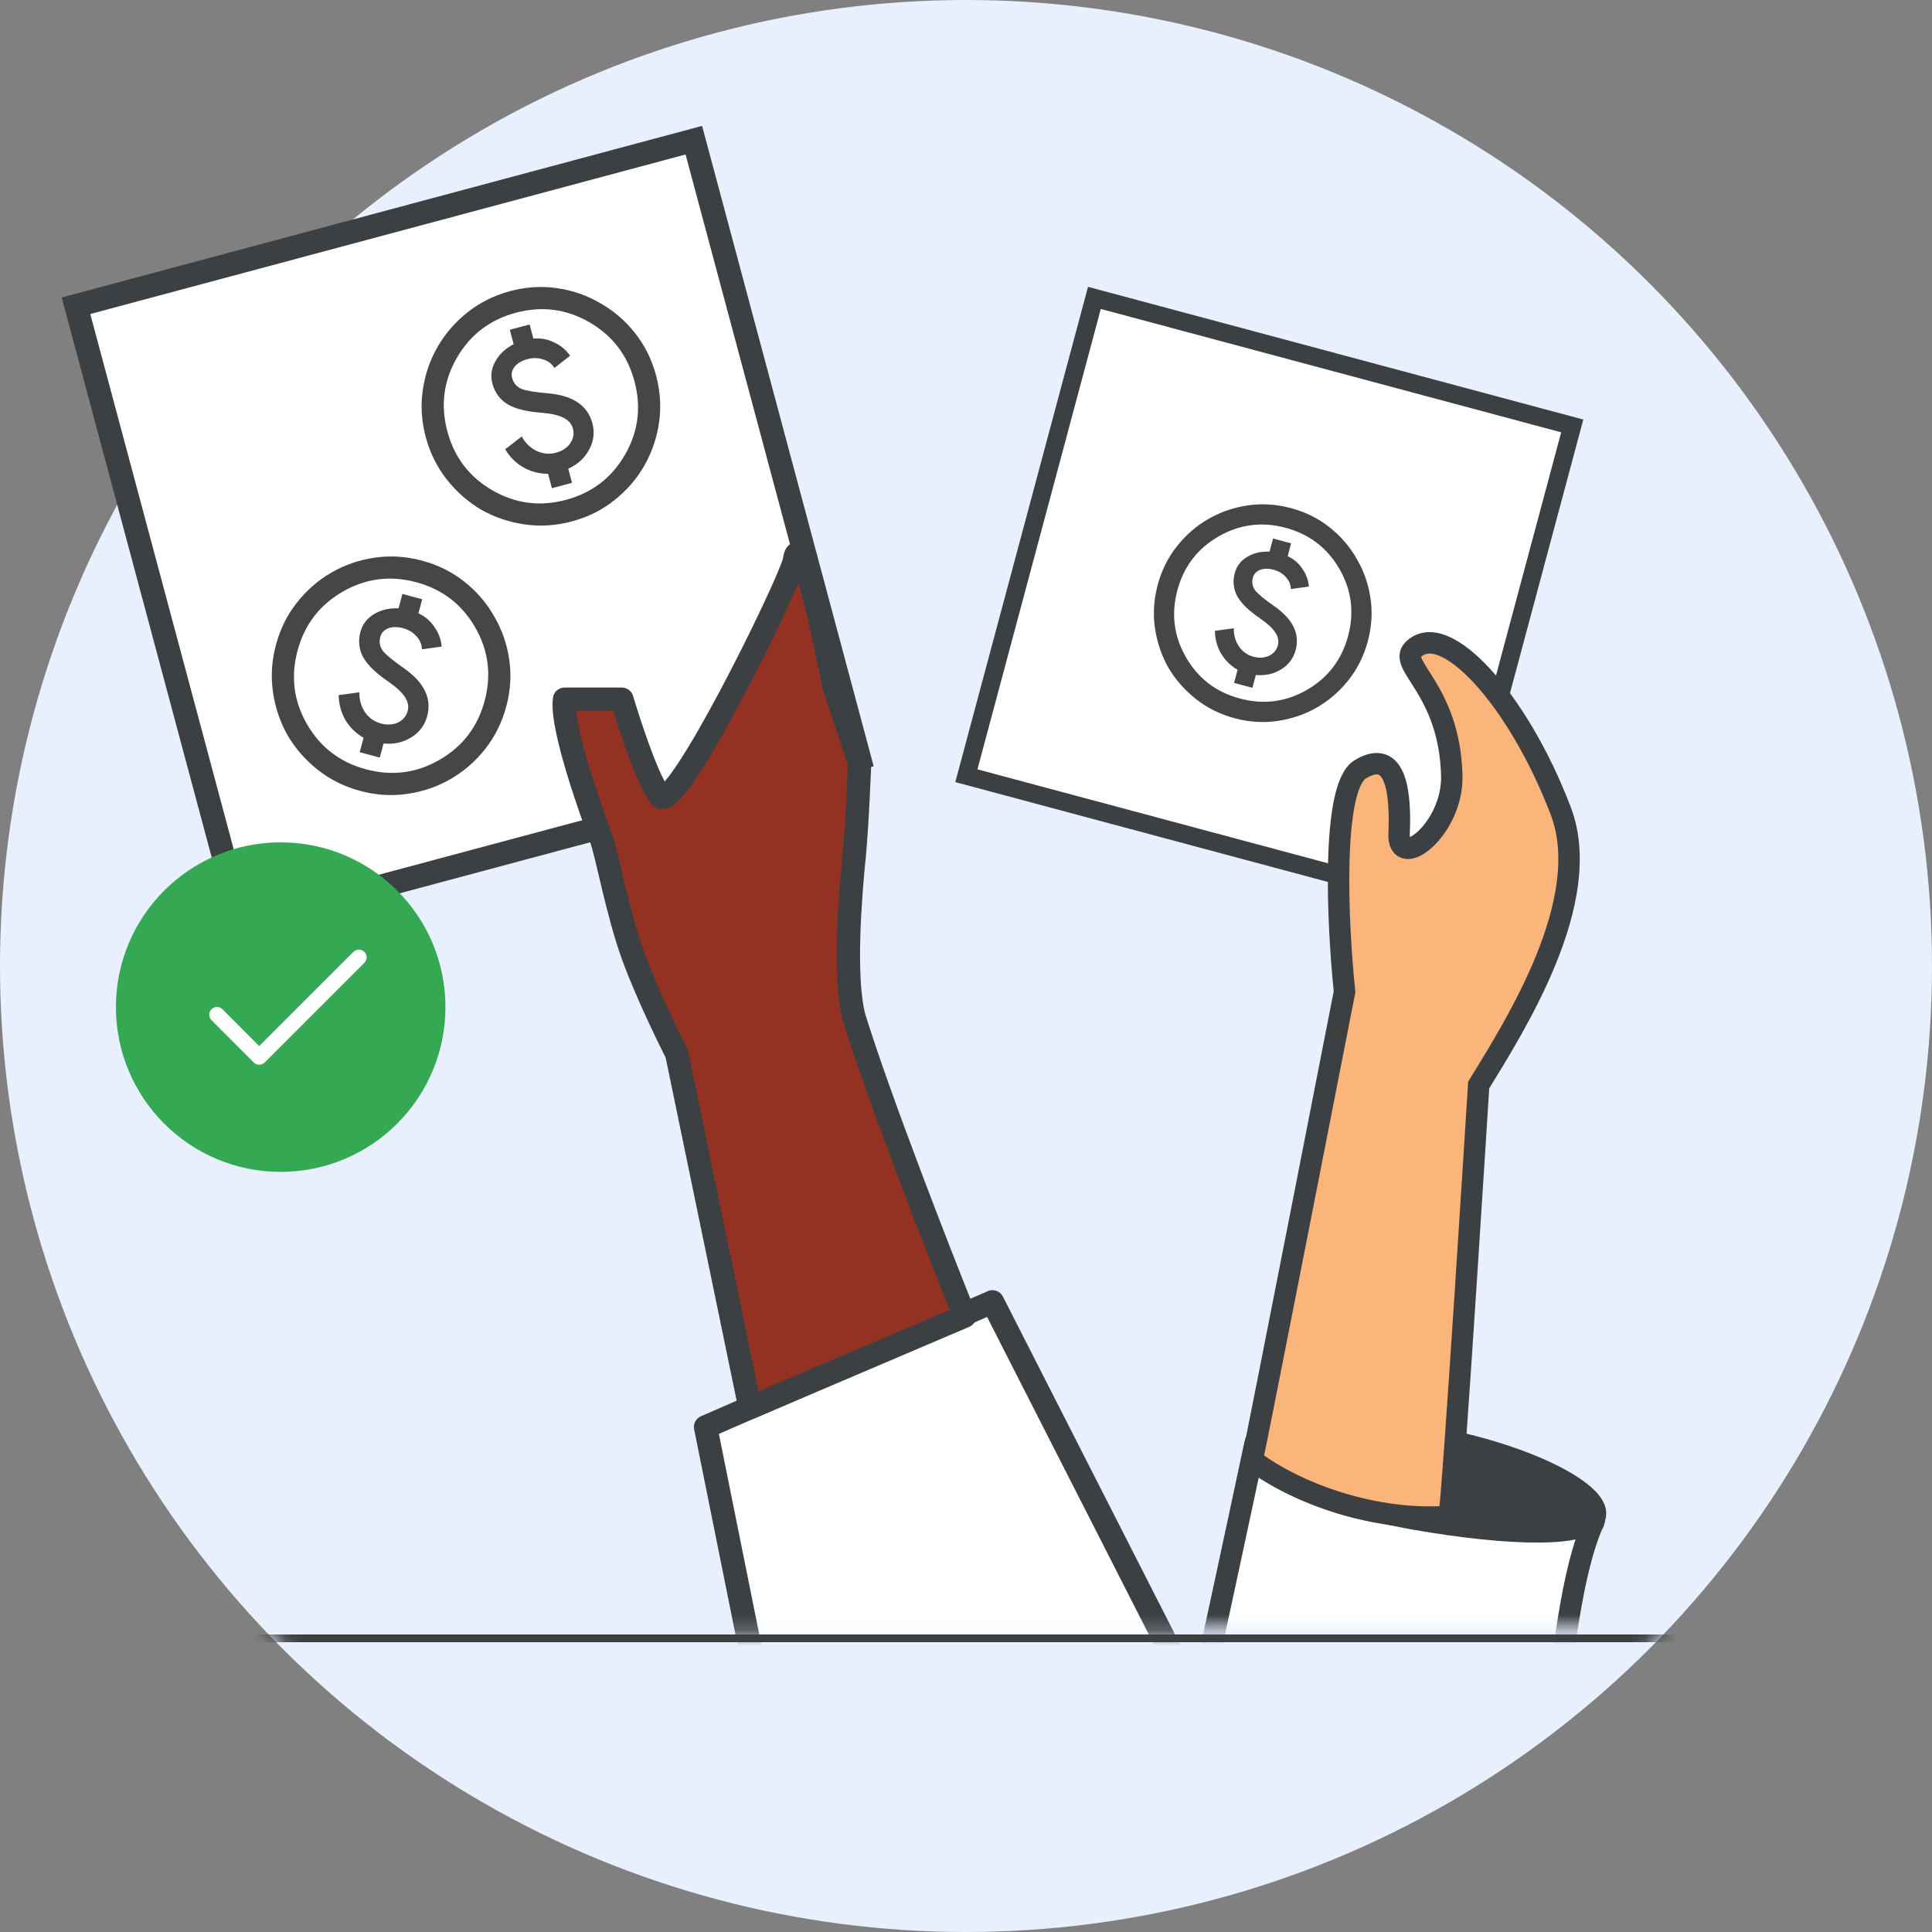
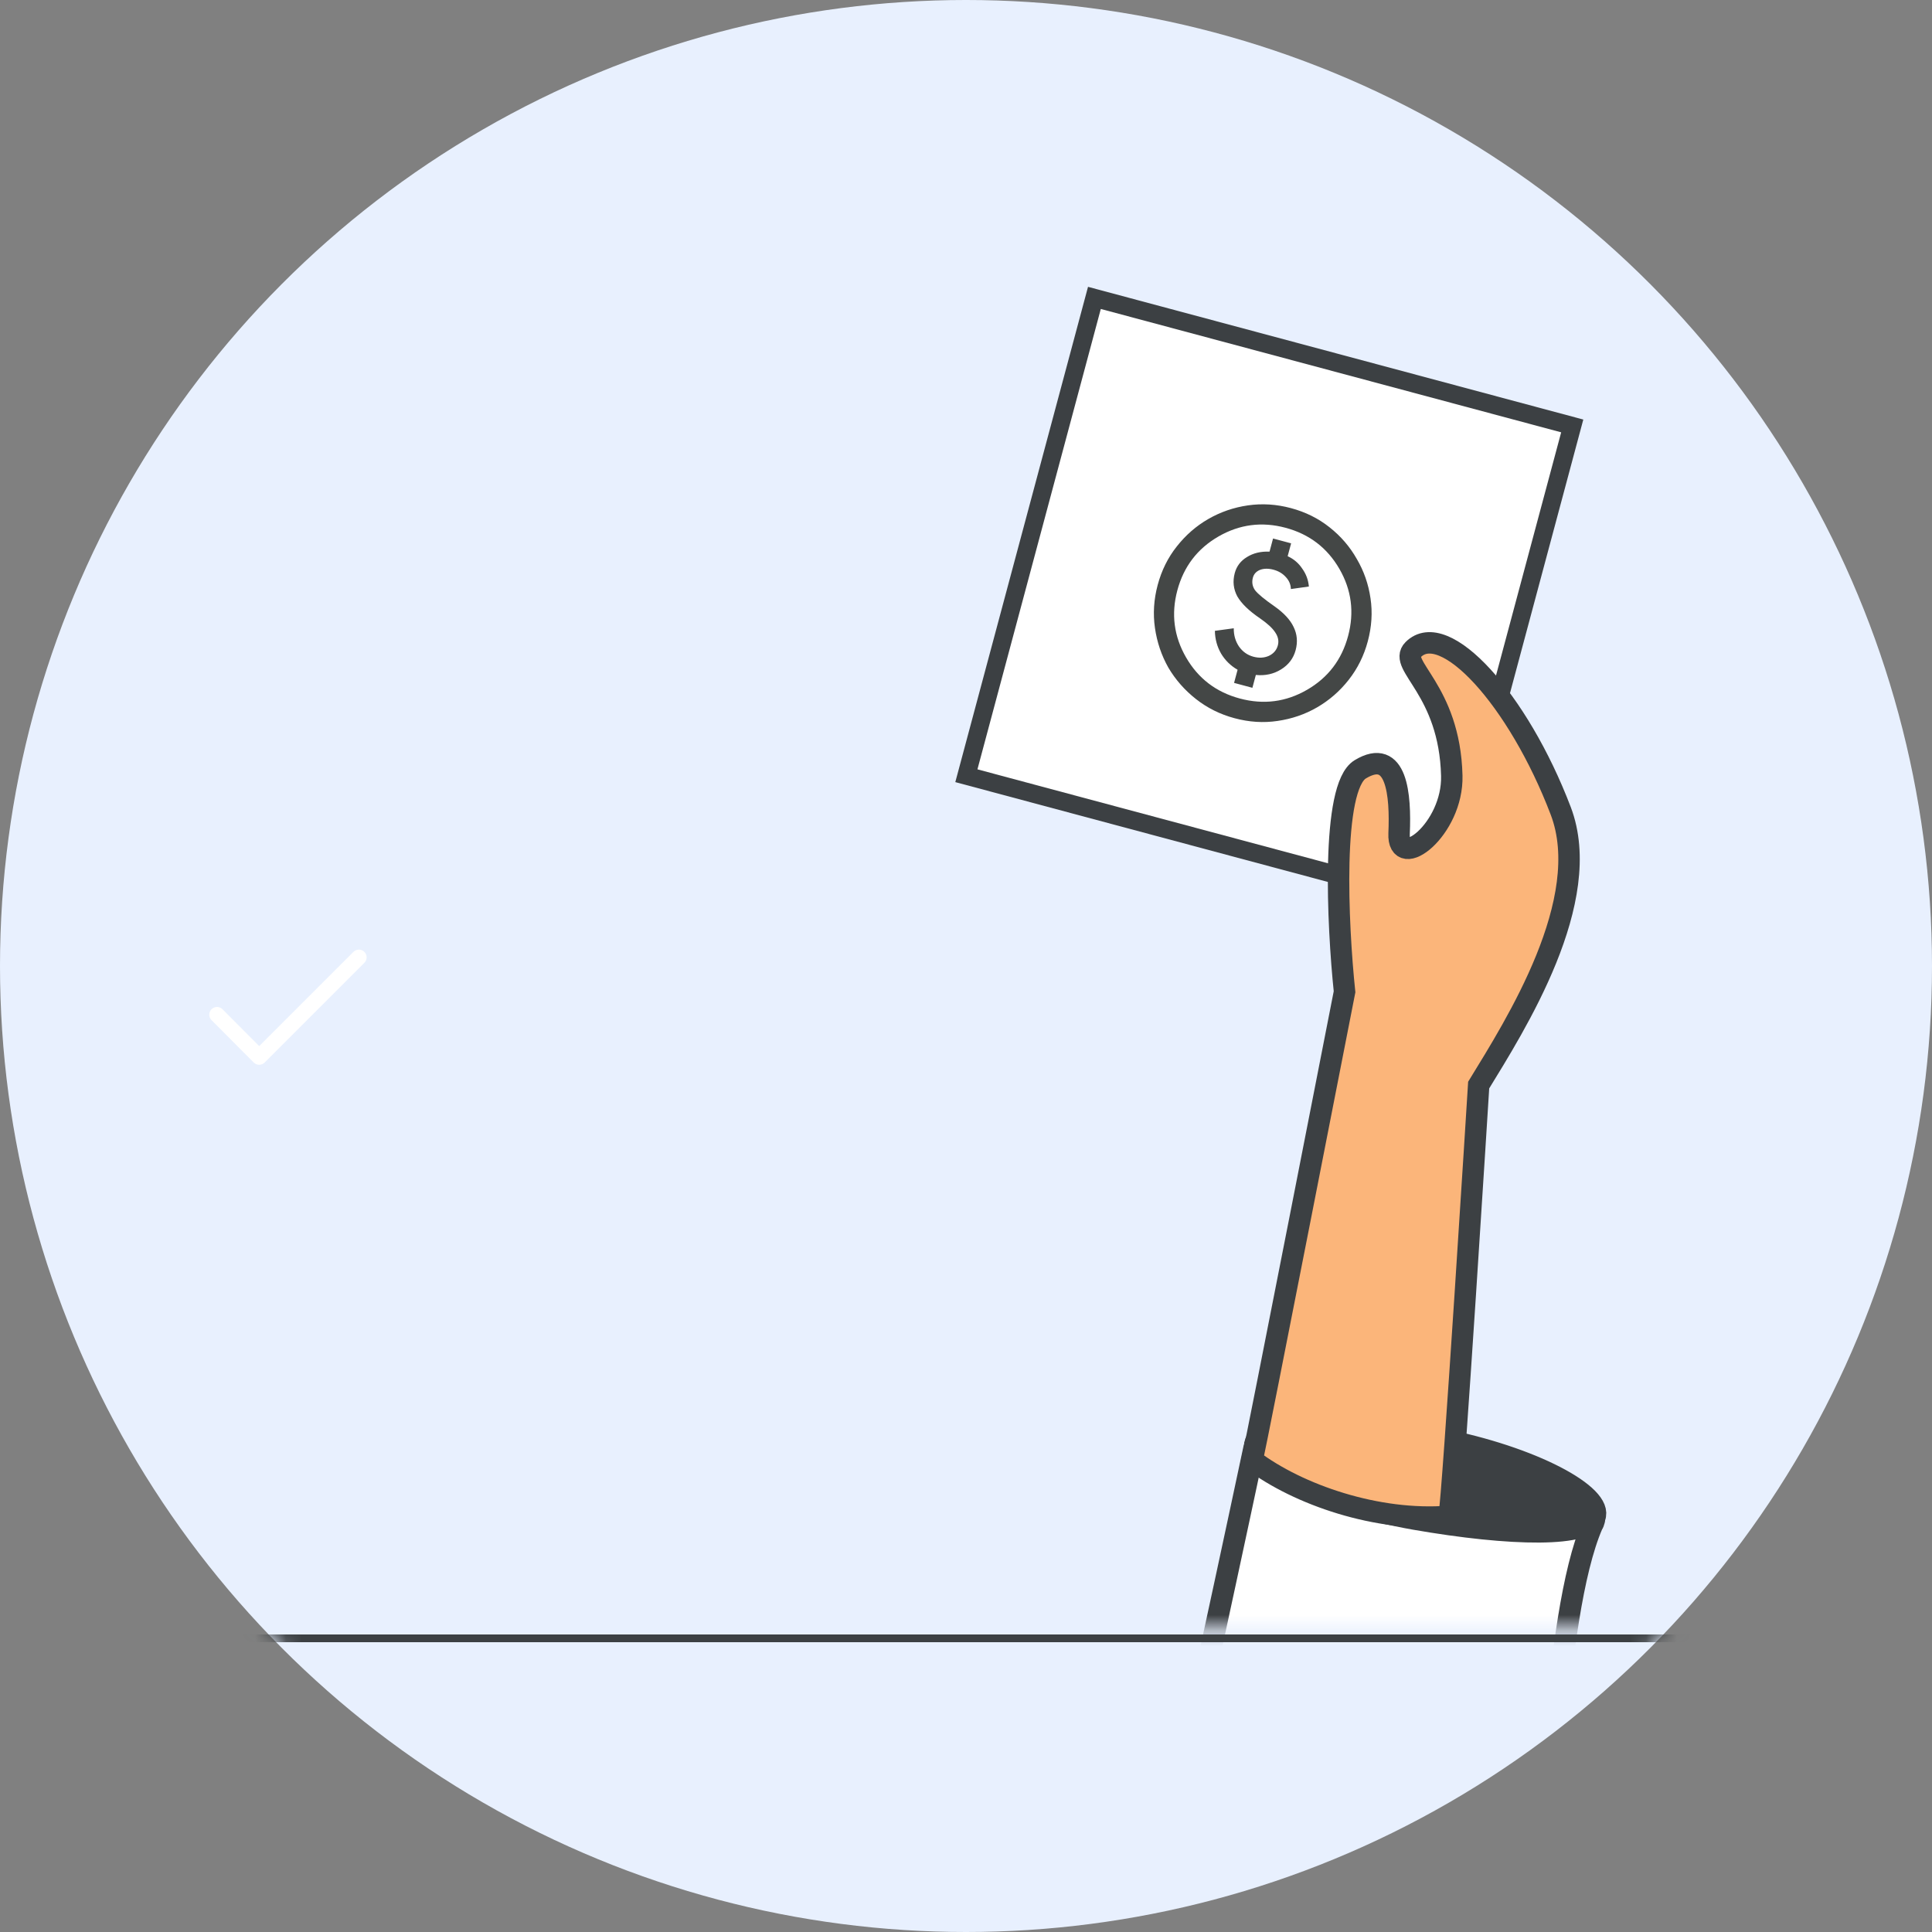
<svg xmlns="http://www.w3.org/2000/svg" width="125" height="125" viewBox="0 0 125 125" fill="none">
  <rect x="0" y="0" width="125" height="125" fill="#808080" stroke="none" />
  <circle cx="62.5" cy="62.5" r="62.5" fill="#E8F0FE" />
  <mask id="mask0_60_92" style="mask-type:alpha" maskUnits="userSpaceOnUse" x="0" y="0" width="125" height="125">
    <rect width="125" height="125" fill="#D9D9D9" />
  </mask>
  <g mask="url(#mask0_60_92)">
    <mask id="mask1_60_92" style="mask-type:alpha" maskUnits="userSpaceOnUse" x="-1" y="-2" width="106" height="108">
-       <rect x="-0.171" y="-1.119" width="105" height="106.921" fill="#D9D9D9" />
-     </mask>
+       </mask>
    <g mask="url(#mask1_60_92)">
      <rect x="4.916" y="19.782" width="41.385" height="41.385" transform="rotate(-15 4.916 19.782)" fill="white" stroke="#3C4043" stroke-width="1.511" />
      <g clip-path="url(#clip0_60_92)">
        <path d="M35.71 31.586L37.01 31.238L36.766 30.326C37.371 30.052 37.823 29.64 38.119 29.09C38.415 28.539 38.485 27.973 38.329 27.391C38.173 26.809 37.858 26.359 37.385 26.043C36.925 25.722 36.29 25.525 35.48 25.451C34.615 25.378 34.027 25.279 33.716 25.154C33.415 25.013 33.221 24.781 33.135 24.457C33.065 24.199 33.118 23.956 33.293 23.729C33.48 23.498 33.755 23.334 34.118 23.238C34.48 23.14 34.821 23.146 35.141 23.254C35.458 23.35 35.701 23.534 35.871 23.807L36.886 23.015C36.617 22.63 36.269 22.342 35.843 22.151C35.428 21.944 34.983 21.862 34.509 21.906L34.265 20.994L32.984 21.337L33.234 22.268C32.687 22.553 32.289 22.93 32.04 23.399C31.788 23.855 31.727 24.328 31.859 24.82C32.015 25.402 32.343 25.848 32.842 26.158C33.35 26.451 34.071 26.633 35.004 26.701C35.642 26.752 36.121 26.86 36.442 27.023C36.776 27.183 36.984 27.418 37.068 27.729C37.158 28.065 37.098 28.386 36.889 28.692C36.676 28.984 36.37 29.184 35.968 29.292C35.542 29.406 35.122 29.366 34.709 29.172C34.31 28.974 33.991 28.664 33.754 28.242L32.686 29.069C32.987 29.571 33.383 29.964 33.875 30.248C34.364 30.519 34.892 30.654 35.46 30.655L35.71 31.586ZM36.993 33.737C35.972 34.011 34.956 34.075 33.947 33.93C32.937 33.784 32 33.467 31.134 32.978C30.278 32.473 29.534 31.82 28.904 31.018C28.273 30.217 27.821 29.305 27.547 28.284C27.27 27.249 27.206 26.233 27.355 25.237C27.5 24.227 27.819 23.296 28.311 22.444C28.813 21.574 29.465 20.825 30.266 20.194C31.067 19.563 31.979 19.111 33.001 18.837C34.036 18.56 35.051 18.496 36.048 18.645C37.057 18.79 37.99 19.116 38.846 19.621C39.712 20.11 40.46 20.755 41.091 21.556C41.718 22.345 42.17 23.256 42.447 24.291C42.721 25.313 42.785 26.328 42.64 27.338C42.494 28.347 42.171 29.286 41.669 30.156C41.176 31.008 40.53 31.75 39.728 32.381C38.94 33.008 38.028 33.46 36.993 33.737ZM36.619 32.34C38.3 31.89 39.572 30.918 40.434 29.426C41.295 27.934 41.501 26.347 41.05 24.665C40.6 22.984 39.628 21.712 38.136 20.851C36.644 19.989 35.057 19.784 33.375 20.234C31.694 20.685 30.422 21.656 29.561 23.148C28.699 24.641 28.494 26.228 28.944 27.909C29.395 29.591 30.366 30.862 31.858 31.724C33.351 32.585 34.938 32.791 36.619 32.34Z" fill="#444746" />
      </g>
      <g clip-path="url(#clip1_60_92)">
-         <path d="M23.271 48.667L24.571 49.015L24.816 48.103C25.477 48.169 26.074 48.038 26.605 47.709C27.137 47.38 27.481 46.925 27.637 46.343C27.793 45.761 27.745 45.215 27.494 44.704C27.256 44.196 26.804 43.708 26.14 43.239C25.427 42.743 24.967 42.363 24.761 42.1C24.57 41.827 24.518 41.529 24.605 41.206C24.674 40.947 24.842 40.763 25.107 40.654C25.384 40.548 25.704 40.544 26.067 40.641C26.429 40.738 26.721 40.913 26.944 41.167C27.171 41.408 27.29 41.689 27.3 42.011L28.575 41.833C28.534 41.364 28.377 40.941 28.104 40.563C27.848 40.175 27.504 39.882 27.072 39.683L27.316 38.771L26.036 38.428L25.786 39.359C25.169 39.333 24.636 39.46 24.186 39.742C23.74 40.01 23.451 40.39 23.32 40.882C23.163 41.464 23.224 42.014 23.501 42.532C23.795 43.04 24.328 43.557 25.102 44.084C25.629 44.447 25.99 44.779 26.187 45.081C26.396 45.387 26.459 45.695 26.376 46.005C26.286 46.341 26.074 46.59 25.74 46.75C25.409 46.897 25.043 46.916 24.642 46.809C24.216 46.695 23.872 46.45 23.612 46.076C23.365 45.704 23.244 45.277 23.249 44.793L21.911 44.975C21.92 45.56 22.067 46.098 22.351 46.59C22.639 47.069 23.029 47.451 23.521 47.735L23.271 48.667ZM23.307 51.172C22.285 50.898 21.374 50.446 20.572 49.815C19.771 49.184 19.118 48.441 18.612 47.585C18.123 46.719 17.806 45.781 17.661 44.772C17.515 43.763 17.58 42.747 17.853 41.725C18.131 40.691 18.583 39.779 19.21 38.99C19.841 38.189 20.582 37.542 21.435 37.05C22.304 36.548 23.244 36.224 24.253 36.079C25.262 35.934 26.278 35.998 27.3 36.272C28.334 36.549 29.246 37.001 30.034 37.628C30.836 38.259 31.481 39.007 31.97 39.873C32.475 40.729 32.8 41.662 32.946 42.671C33.095 43.667 33.031 44.683 32.753 45.718C32.48 46.74 32.027 47.651 31.397 48.453C30.766 49.254 30.016 49.906 29.147 50.407C28.294 50.9 27.363 51.219 26.354 51.364C25.358 51.513 24.342 51.449 23.307 51.172ZM23.681 49.775C25.363 50.225 26.95 50.02 28.442 49.158C29.934 48.296 30.906 47.025 31.357 45.343C31.807 43.662 31.602 42.075 30.74 40.583C29.878 39.09 28.607 38.119 26.925 37.668C25.244 37.218 23.657 37.423 22.165 38.285C20.672 39.147 19.701 40.418 19.25 42.1C18.8 43.781 19.005 45.368 19.867 46.86C20.729 48.353 22 49.324 23.681 49.775Z" fill="#444746" />
-       </g>
+         </g>
      <path d="M12.652 179.232L55.108 139.278L45.651 92.325L64.213 84.229L86.703 128.374C86.703 128.374 92.956 143.601 86.703 154.922C80.449 166.265 72.88 173.835 72.88 173.835L44.489 203.543" fill="white" />
-       <path d="M12.652 179.232L55.108 139.278L45.651 92.325L64.213 84.229L86.703 128.374C86.703 128.374 92.956 143.601 86.703 154.922C80.449 166.265 72.88 173.835 72.88 173.835L44.489 203.543" stroke="#3C4043" stroke-width="1.511" stroke-miterlimit="10" stroke-linecap="round" stroke-linejoin="round" />
      <path d="M43.787 68.174L48.526 91.074L62.415 85.15C60.711 80.908 56.894 71.108 55.262 65.843C54.56 63.253 55.021 57.79 55.262 55.42C55.481 53.051 55.613 49.409 55.613 49.409L53.948 44.338C53.948 44.338 51.804 33.263 51.387 36.335C50.861 38.222 43.699 52.766 42.712 51.515C41.725 50.264 40.233 45.24 40.233 45.24L36.525 45.24C36.264 47.126 38.476 53.108 38.888 54.224L38.902 54.262C39.275 55.271 39.947 59.041 40.957 61.827C41.966 64.614 43.787 68.174 43.787 68.174Z" fill="#933222" stroke="#3C4043" stroke-width="1.511" stroke-miterlimit="10" stroke-linecap="round" stroke-linejoin="round" />
      <mask id="mask2_60_92" style="mask-type:alpha" maskUnits="userSpaceOnUse" x="69" y="62" width="112" height="109">
        <rect x="69.806" y="62.821" width="110.973" height="108.09" fill="#D9D9D9" />
      </mask>
      <g mask="url(#mask2_60_92)">
</g>
    </g>
    <mask id="mask3_60_92" style="mask-type:alpha" maskUnits="userSpaceOnUse" x="13" y="-7" width="116" height="113">
      <rect x="13.152" y="-6.71" width="115" height="112.013" fill="#D9D9D9" />
    </mask>
    <g mask="url(#mask3_60_92)">
      <rect x="70.808" y="19.274" width="32.006" height="32.006" transform="rotate(15 70.808 19.274)" fill="white" stroke="#3C4043" stroke-width="1.169" />
      <g clip-path="url(#clip2_60_92)">
        <rect width="17.594" height="17.594" transform="translate(75.583 28.505) rotate(15)" fill="white" />
        <path d="M79.844 44.183L81.03 44.501L81.253 43.669C81.857 43.73 82.401 43.61 82.886 43.31C83.371 43.01 83.685 42.594 83.828 42.063C83.97 41.532 83.926 41.034 83.697 40.567C83.48 40.104 83.068 39.659 82.462 39.231C81.811 38.778 81.392 38.432 81.203 38.191C81.029 37.943 80.982 37.671 81.061 37.376C81.124 37.14 81.277 36.972 81.519 36.872C81.772 36.776 82.064 36.772 82.395 36.86C82.725 36.949 82.992 37.109 83.196 37.34C83.402 37.56 83.511 37.817 83.52 38.111L84.684 37.948C84.646 37.52 84.503 37.134 84.254 36.789C84.02 36.435 83.706 36.168 83.312 35.986L83.535 35.154L82.366 34.841L82.139 35.691C81.576 35.667 81.09 35.783 80.679 36.04C80.272 36.285 80.008 36.632 79.888 37.08C79.746 37.611 79.801 38.113 80.054 38.586C80.322 39.05 80.809 39.522 81.515 40.002C81.995 40.333 82.325 40.636 82.504 40.912C82.695 41.191 82.753 41.472 82.677 41.755C82.595 42.062 82.401 42.288 82.096 42.434C81.795 42.568 81.461 42.587 81.095 42.489C80.706 42.384 80.392 42.161 80.155 41.819C79.93 41.48 79.819 41.09 79.824 40.649L78.603 40.815C78.612 41.349 78.746 41.84 79.005 42.289C79.267 42.726 79.623 43.074 80.072 43.334L79.844 44.183ZM79.877 46.469C78.945 46.219 78.113 45.807 77.382 45.231C76.65 44.656 76.054 43.977 75.593 43.196C75.147 42.406 74.858 41.551 74.725 40.63C74.592 39.709 74.651 38.782 74.901 37.85C75.154 36.906 75.566 36.074 76.138 35.355C76.714 34.623 77.391 34.033 78.169 33.584C78.962 33.126 79.819 32.831 80.74 32.698C81.661 32.565 82.587 32.624 83.52 32.874C84.464 33.127 85.296 33.539 86.015 34.111C86.746 34.687 87.335 35.37 87.781 36.159C88.242 36.941 88.539 37.792 88.672 38.713C88.808 39.622 88.749 40.549 88.496 41.493C88.246 42.425 87.834 43.257 87.258 43.988C86.683 44.719 85.999 45.314 85.205 45.772C84.427 46.221 83.578 46.512 82.657 46.645C81.748 46.781 80.821 46.722 79.877 46.469ZM80.218 45.194C81.753 45.605 83.201 45.418 84.562 44.632C85.924 43.846 86.81 42.685 87.221 41.151C87.632 39.617 87.445 38.169 86.659 36.807C85.873 35.446 84.712 34.559 83.178 34.148C81.644 33.737 80.196 33.925 78.834 34.711C77.473 35.497 76.586 36.657 76.175 38.191C75.764 39.726 75.952 41.173 76.738 42.535C77.524 43.897 78.684 44.783 80.218 45.194Z" fill="#444746" />
      </g>
      <path d="M42.631 124.906C42.631 124.906 73.079 149.511 82.973 148.078C92.898 146.643 96.824 139.632 98.991 127.787C100.282 120.733 100.429 104.665 103.029 98.65C103.091 98.565 103.126 98.462 103.149 98.367C103.498 96.746 98.614 94.353 92.6 93.147C86.579 91.928 81.467 92.104 81.131 93.717C81.131 93.717 75.392 120.739 74.529 123.465" fill="white" />
      <path d="M42.631 124.906C42.631 124.906 73.079 149.511 82.973 148.078C92.898 146.643 96.824 139.632 98.991 127.787C100.282 120.733 100.429 104.665 103.029 98.65C103.091 98.565 103.126 98.462 103.149 98.367C103.498 96.746 98.614 94.353 92.6 93.147C86.579 91.928 81.467 92.104 81.131 93.717C81.131 93.717 75.392 120.739 74.529 123.465" stroke="#3C4043" stroke-width="1.387" stroke-miterlimit="10" stroke-linecap="round" stroke-linejoin="round" />
      <path d="M92.511 92.973C98.696 94.061 103.483 96.561 103.222 98.032C102.954 99.49 97.724 99.365 91.528 98.285C85.343 97.197 80.916 94.917 81.184 93.458C81.457 91.98 86.315 91.893 92.511 92.973Z" fill="#3C4043" stroke="#3C4043" stroke-width="1.387" stroke-miterlimit="10" stroke-linecap="round" stroke-linejoin="round" />
      <path d="M86.992 64.166C86.992 64.166 81.251 93.515 81.017 94.467C83.998 96.715 89.117 98.479 93.753 98.105C93.987 97.153 95.67 70.204 95.67 70.204C98.033 66.343 103.188 58.255 100.979 52.462C98.217 45.219 93.441 40.005 91.428 42.034C90.421 43.048 93.791 44.6 93.93 50.188C94.017 53.653 90.411 56.425 90.521 53.927C90.63 51.43 90.381 48.34 88.008 49.775C86.11 50.924 86.54 59.848 86.992 64.166Z" fill="#FBB57A" stroke="#3C4043" stroke-width="1.387" />
    </g>
  </g>
-   <path d="M18.16 75.32C23.771 75.32 28.32 70.771 28.32 65.16C28.32 59.549 23.771 55 18.16 55C12.549 55 8 59.549 8 65.16C8 70.771 12.549 75.32 18.16 75.32Z" fill="#34A853" stroke="#34A853" stroke-miterlimit="10" stroke-linecap="round" stroke-linejoin="round" />
  <path d="M14.04 65.65L16.77 68.39L23.22 61.94" stroke="white" stroke-miterlimit="10" stroke-linecap="round" stroke-linejoin="round" />
  <mask id="mask4_60_92" style="mask-type:alpha" maskUnits="userSpaceOnUse" x="0" y="0" width="125" height="125">
    <circle cx="62.5" cy="62.5" r="62.5" fill="#E8F0FE" />
  </mask>
  <g mask="url(#mask4_60_92)">
    <path d="M0 106L126 106" stroke="#3C4043" stroke-width="0.502" stroke-miterlimit="10" stroke-linecap="round" stroke-linejoin="round" />
  </g>
  <defs>
    <clipPath id="clip0_60_92">
      <rect width="19.282" height="19.282" fill="white" transform="translate(23.262 19.742) rotate(-15)" />
    </clipPath>
    <clipPath id="clip1_60_92">
      <rect width="19.282" height="19.282" fill="white" transform="translate(18.413 32.186) rotate(15)" />
    </clipPath>
    <clipPath id="clip2_60_92">
      <rect width="17.594" height="17.594" fill="white" transform="translate(75.583 28.505) rotate(15)" />
    </clipPath>
  </defs>
</svg>